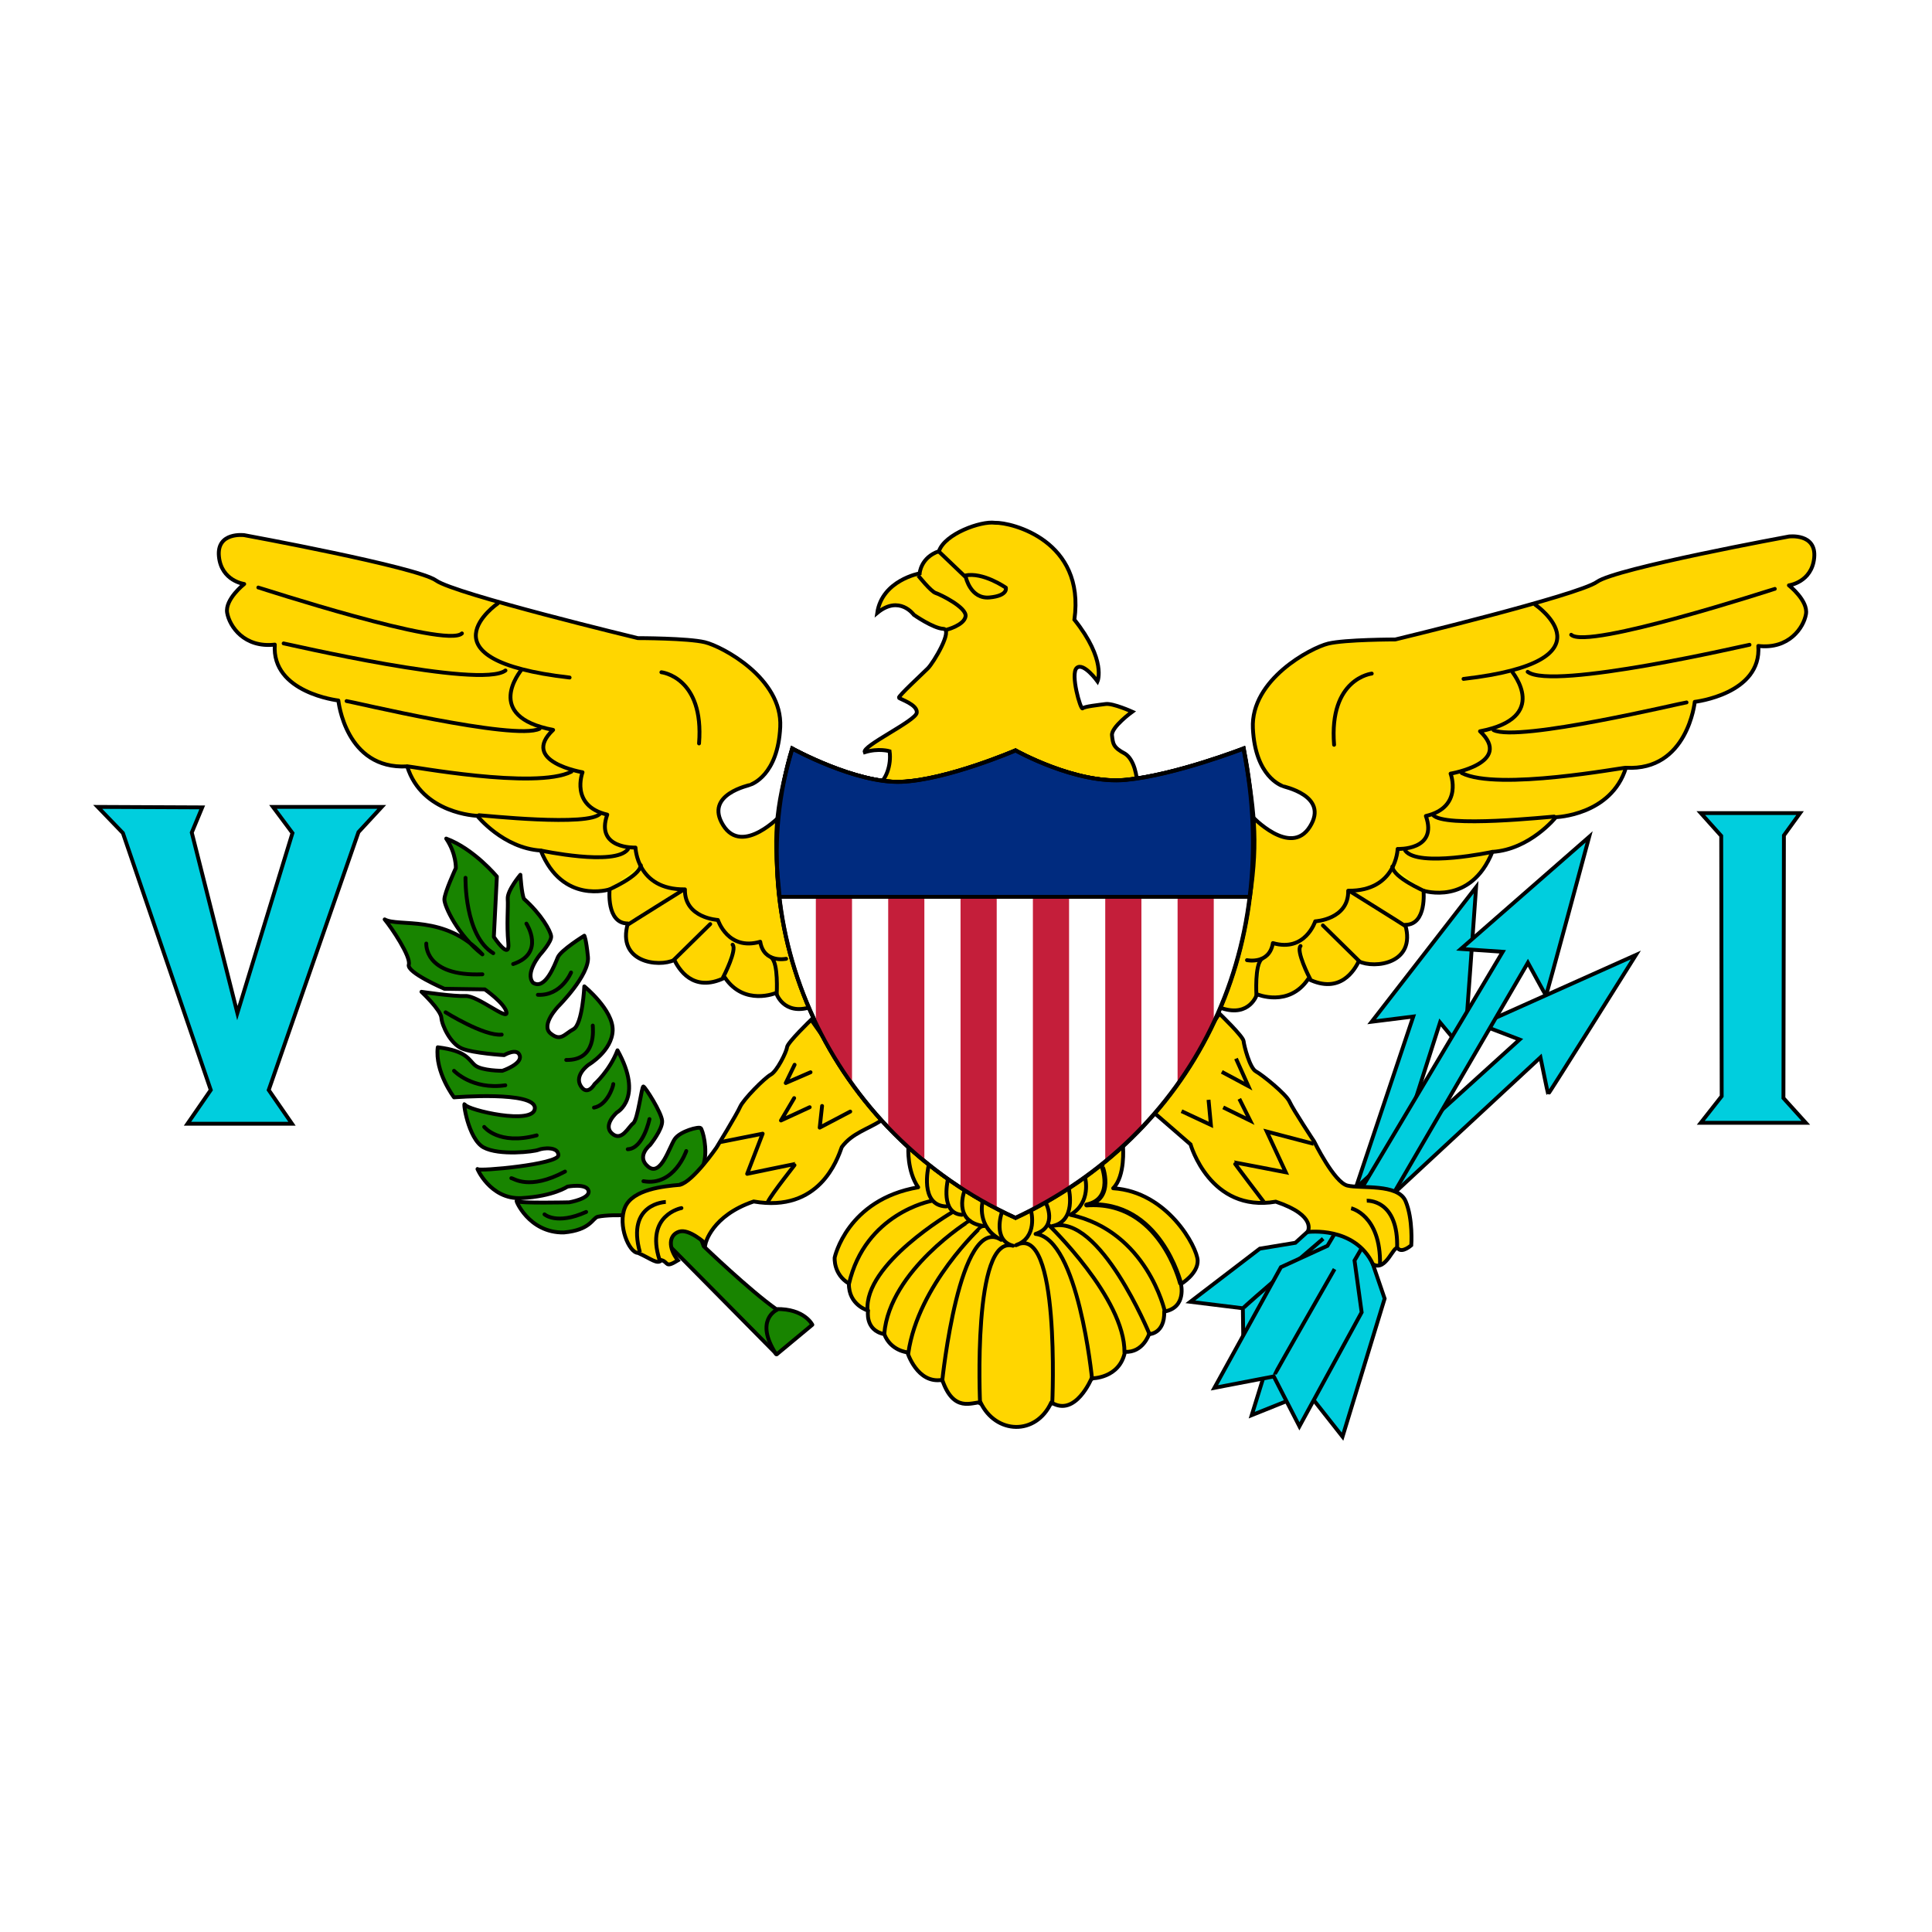
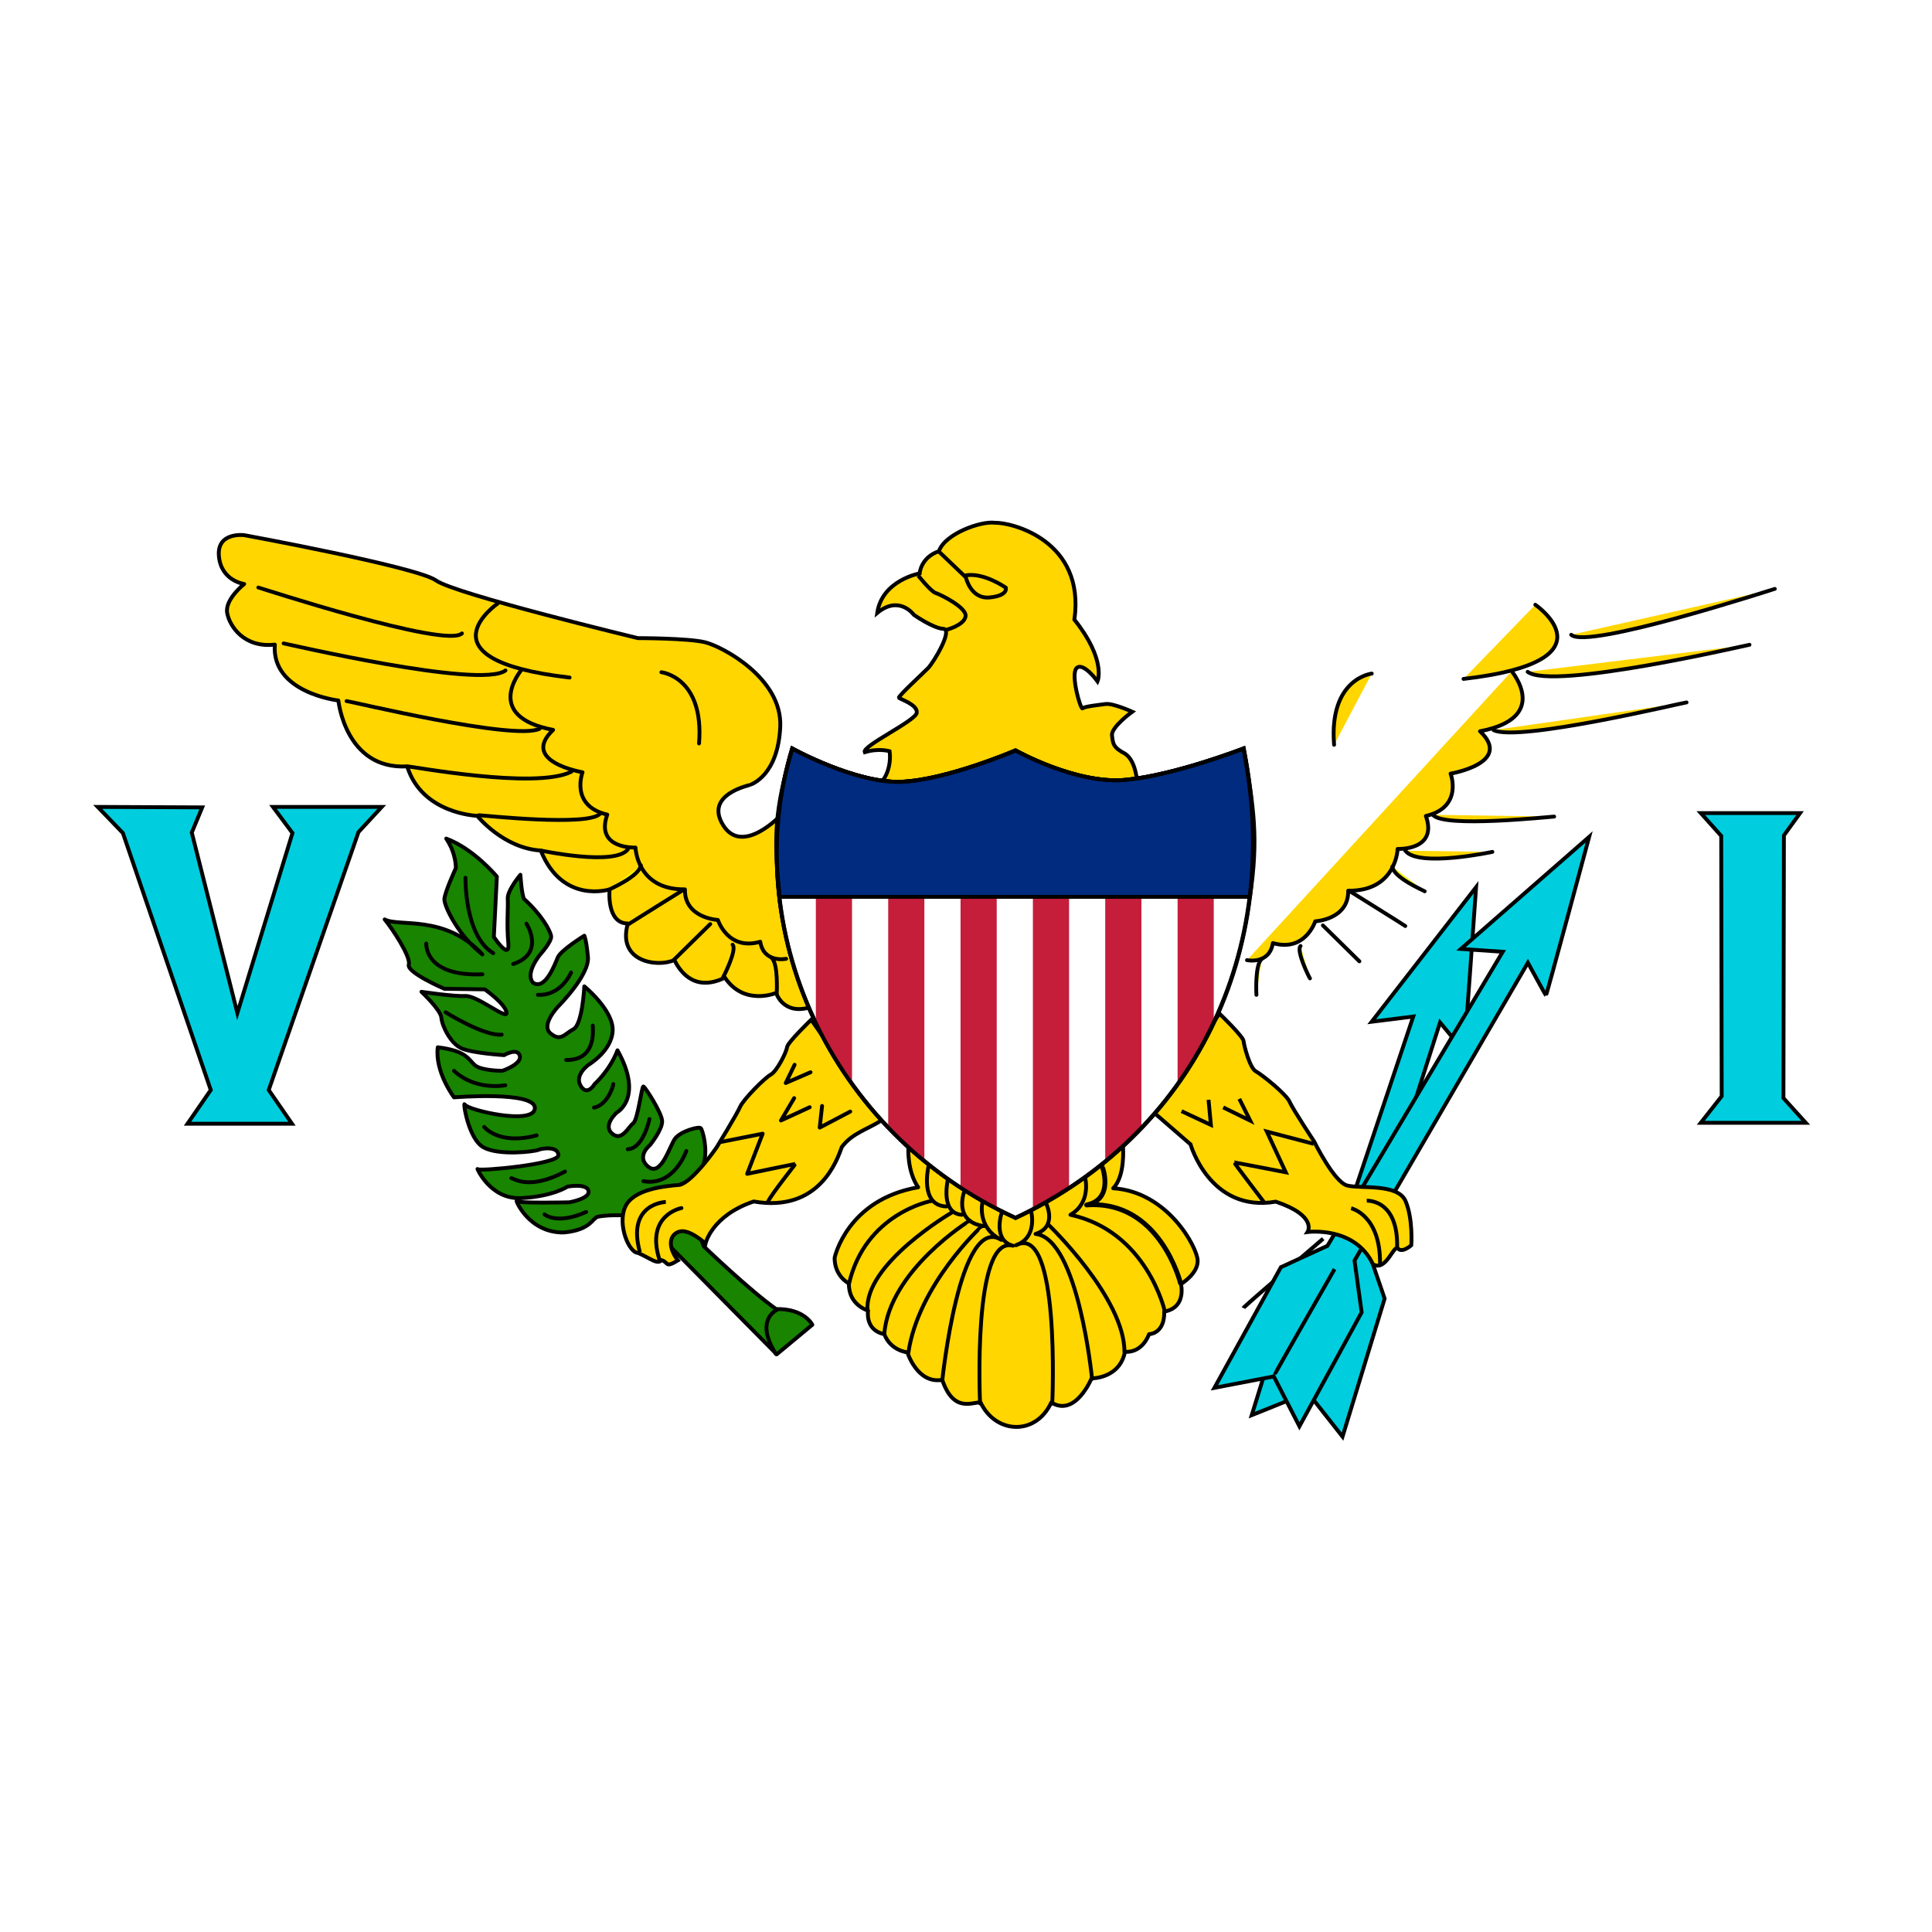
<svg xmlns="http://www.w3.org/2000/svg" xmlns:ns1="http://www.inkscape.org/namespaces/inkscape" xmlns:ns2="http://sodipodi.sourceforge.net/DTD/sodipodi-0.dtd" height="256" id="Layer_1" ns1:output_extension="org.inkscape.output.svg.inkscape" ns1:version="0.46" ns2:docname="Flag_of_the_United_States_Virgin_Islands.svg" ns2:version="0.32" space="preserve" version="1.0" viewBox="0 0 744 496" width="256" x="0px" y="0px">
  <defs id="defs2937">
    <ns1:perspective id="perspective2941" ns1:persp3d-origin="372 : 165.33333 : 1" ns1:vp_x="0 : 248 : 1" ns1:vp_y="0 : 1000 : 0" ns1:vp_z="744 : 248 : 1" ns2:type="inkscape:persp3d" />
  </defs>
  <ns2:namedview bordercolor="#666666" borderopacity="1.0" gridtolerance="10.0" guidetolerance="10.0" id="base" ns1:current-layer="Layer_1" ns1:cx="372" ns1:cy="248" ns1:pageopacity="0.0" ns1:pageshadow="2" ns1:window-height="688" ns1:window-width="981" ns1:window-x="51" ns1:window-y="179" ns1:zoom="0.75134409" objecttolerance="10.0" pagecolor="#ffffff" showgrid="false" />
  <rect height="496" id="rect2836" style="fill:#ffffff" width="744" x="0" y="0" />
  <path d="M 437.962,178.594 C 437.962,175.174 436.851,168.533 433.236,166.234 C 428.594,163.82 428.594,162.335 428.223,159.179 C 427.852,156.023 436.02,150.083 436.02,150.083 C 436.02,150.083 428.594,146.741 425.81,147.112 C 423.026,147.484 417.642,148.04 416.9,148.783 C 416.157,149.526 412.073,135.417 414.672,133.189 C 417.271,130.961 422.653,138.387 422.653,138.387 C 422.653,138.387 426.18,130.219 413.743,114.625 C 418.013,84.18 389.61,77.125 383.113,77.311 C 377.73,76.569 363.807,81.581 361.58,88.264 C 354.525,90.677 354.154,96.804 354.154,96.804 C 354.154,96.804 339.675,99.403 337.818,112.027 C 346.357,104.973 351.926,112.77 351.926,112.77 C 351.926,112.77 359.352,117.968 363.25,118.154 C 367.147,118.34 359.537,131.149 357.31,133.377 C 355.082,135.605 345.8,144.145 346.171,144.701 C 346.542,145.257 353.411,147.3 353.04,150.456 C 352.668,153.612 331.877,163.266 332.991,165.679 C 338.375,164.008 342.572,165.295 342.572,165.295 C 343.322,170.566 341.222,176.635 337.64,178.6 L 437.962,178.594 z" id="path592" style="fill:#ffd600;stroke:#000000;stroke-width:1.484" />
  <path d="M 432.459,317.705 C 432.459,317.705 433.404,328.865 428.676,333.594 C 449.671,334.918 461.02,356.293 461.209,361.401 C 461.397,366.507 454.777,370.479 454.777,370.479 C 454.777,370.479 457.048,379.559 448.346,381.072 C 448.535,389.773 442.483,389.773 442.483,389.773 C 442.483,389.773 440.213,396.961 433.215,396.583 C 431.134,406.986 420.353,406.797 420.353,406.797 C 420.353,406.797 414.111,421.93 404.843,416.066 C 398.98,428.928 383.47,428.361 377.606,416.066 C 374.391,415.878 367.204,420.227 362.853,407.365 C 353.207,409.068 349.424,396.773 349.424,396.773 C 349.424,396.773 342.992,396.205 340.533,389.774 C 332.968,388.261 334.292,380.695 334.292,380.695 C 334.292,380.695 326.727,378.615 326.915,370.292 C 320.862,366.697 321.43,360.267 321.43,360.267 C 321.43,360.267 326.159,337.948 353.585,333.218 C 349.234,326.977 349.802,317.897 349.802,317.897 L 432.459,317.705 z" id="path661" style="fill:#ffd600;stroke:#000000;stroke-width:1.484;stroke-linecap:round;stroke-linejoin:round" />
  <g id="g638" transform="matrix(-1.484,0,0,1.484,758.85,27.398)">
    <path d="M 308.578,109.376 C 308.578,109.376 318.655,120.217 323.694,112.125 C 328.733,104.033 316.671,101.742 316.518,101.589 C 316.365,101.437 309.494,99.299 308.884,86.626 C 308.273,73.953 324,65.708 328.428,64.639 C 332.856,63.57 345.834,63.57 345.834,63.57 C 345.834,63.57 393.319,52.119 398.205,48.607 C 403.091,45.095 447.981,36.85 447.981,36.85 C 447.981,36.85 455.157,35.934 454.546,42.347 C 453.935,48.76 447.981,49.523 447.981,49.523 C 447.981,49.523 453.02,53.493 452.409,57.005 C 451.798,60.517 447.981,66.166 440.041,65.25 C 440.957,77.77 423.551,79.755 423.551,79.755 C 423.551,79.755 421.719,97.772 405.686,96.856 C 401.869,109.223 387.517,109.682 387.517,109.682 C 387.517,109.682 380.799,118.08 371.027,118.69 C 365.378,132.737 353.163,128.767 353.163,128.767 C 353.163,128.767 354.079,137.623 348.43,137.623 C 351.331,147.7 340.491,149.074 336.368,147.089 C 335.299,149.226 331.635,155.792 323.237,151.67 C 318.199,159.152 309.953,155.64 309.953,155.64 C 309.953,155.64 308.121,161.595 300.945,159.304 C 293.767,157.013 308.73,109.681 308.578,109.376 z" id="path639" style="fill:#ffd600;stroke:#000000;stroke-linejoin:round" />
    <path d="M 339.726,72.426 C 339.726,72.426 328.58,73.648 329.954,90.901" id="path640" style="fill:#ffd600;stroke:#000000;stroke-linecap:round;stroke-linejoin:round" />
    <path d="M 382.172,54.562 C 382.172,54.562 403.548,69.22 363.544,73.8" id="path641" style="fill:#ffd600;stroke:#000000;stroke-linecap:round;stroke-linejoin:round" />
    <path d="M 376.065,71.815 C 376.217,72.12 386.142,83.877 367.82,87.389 C 376.523,95.634 360.186,98.382 360.186,98.382 C 360.186,98.382 363.545,107.085 353.773,109.375 C 356.979,118.384 346.444,117.926 346.444,117.926 C 346.444,117.926 346.139,128.919 333.618,128.767 C 333.771,136.249 325.068,136.707 325.068,136.707 C 325.068,136.707 322.472,144.799 314.075,142.356 C 313.159,148.005 307.357,146.784 307.357,146.784" id="path642" style="fill:#ffd600;stroke:#000000;stroke-linecap:round;stroke-linejoin:round" />
    <path d="M 309.799,155.792 C 309.799,155.792 309.341,148.005 311.173,146.478" id="path643" style="fill:#f7f308;stroke:#000000;stroke-linecap:round;stroke-linejoin:round" />
    <path d="M 323.694,151.517 C 323.541,151.364 320.029,144.341 321.251,143.119" id="path644" style="fill:#f7f308;stroke:#000000;stroke-linecap:round;stroke-linejoin:round" />
    <path d="M 336.519,147.089 L 327.052,137.775" id="path645" style="fill:#f7f308;stroke:#000000;stroke-linecap:round;stroke-linejoin:round" />
    <path d="M 348.429,137.928 C 348.276,137.775 334.077,128.92 334.077,128.92" id="path646" style="fill:#f7f308;stroke:#000000;stroke-linecap:round;stroke-linejoin:round" />
    <path d="M 353.467,128.919 C 353.314,128.766 345.375,125.407 345.069,122.506" id="path647" style="fill:#f7f308;stroke:#000000;stroke-linecap:round;stroke-linejoin:round" />
    <path d="M 371.026,118.689 C 371.026,118.689 351.788,122.812 348.428,118.384" id="path648" style="fill:#ffd600;stroke:#000000;stroke-linecap:round;stroke-linejoin:round" />
    <path d="M 387.058,109.528 C 386.295,109.528 358.201,112.582 355.605,109.07" id="path649" style="fill:#ffd600;stroke:#000000;stroke-linecap:round;stroke-linejoin:round" />
    <path d="M 405.686,96.855 C 405.228,96.702 372.401,102.963 363.087,98.229" id="path650" style="fill:#ffd600;stroke:#000000;stroke-linecap:round;stroke-linejoin:round" />
    <path d="M 421.412,79.907 C 420.648,79.907 377.744,90.29 371.331,87.083" id="path651" style="fill:#ffd600;stroke:#000000;stroke-linecap:round;stroke-linejoin:round" />
    <path d="M 437.75,64.944 C 437.445,64.944 386.6,76.854 380.188,71.967" id="path652" style="fill:#ffd600;stroke:#000000;stroke-linecap:round;stroke-linejoin:round" />
    <path d="M 444.315,50.439 C 444.163,50.439 395.608,66.318 391.486,62.348" id="path653" style="fill:#ffd600;stroke:#000000;stroke-linecap:round;stroke-linejoin:round" />
  </g>
  <g id="g622" transform="matrix(1.484,0,0,1.484,24.096,27.918)">
-     <path d="M 308.577,109.376 C 308.577,109.376 318.655,120.217 323.693,112.125 C 328.732,104.033 316.67,101.742 316.517,101.589 C 316.364,101.437 309.493,99.299 308.882,86.626 C 308.272,73.953 323.998,65.708 328.426,64.639 C 332.854,63.57 345.832,63.57 345.832,63.57 C 345.832,63.57 393.317,52.119 398.203,48.607 C 403.089,45.095 447.978,36.85 447.978,36.85 C 447.978,36.85 455.155,35.934 454.544,42.347 C 453.933,48.76 447.978,49.523 447.978,49.523 C 447.978,49.523 453.017,53.493 452.406,57.005 C 451.795,60.517 447.978,66.166 440.038,65.25 C 440.954,77.77 423.548,79.755 423.548,79.755 C 423.548,79.755 421.715,97.772 405.684,96.856 C 401.867,109.223 387.514,109.682 387.514,109.682 C 387.514,109.682 380.796,118.08 371.024,118.69 C 365.375,132.737 353.16,128.767 353.16,128.767 C 353.16,128.767 354.076,137.623 348.427,137.623 C 351.328,147.7 340.488,149.074 336.365,147.089 C 335.297,149.226 331.631,155.792 323.234,151.67 C 318.196,159.152 309.951,155.64 309.951,155.64 C 309.951,155.64 308.119,161.595 300.943,159.304 C 293.767,157.013 308.73,109.681 308.577,109.376 z" id="path607" style="fill:#ffd600;stroke:#000000;stroke-linejoin:round" />
    <path d="M 339.726,72.426 C 339.726,72.426 328.58,73.648 329.954,90.901" id="path608" style="fill:#ffd600;stroke:#000000;stroke-linecap:round;stroke-linejoin:round" />
    <path d="M 382.172,54.562 C 382.172,54.562 403.547,69.22 363.544,73.8" id="path609" style="fill:#ffd600;stroke:#000000;stroke-linecap:round;stroke-linejoin:round" />
    <path d="M 376.065,71.815 C 376.218,72.12 386.142,83.877 367.819,87.389 C 376.522,95.634 360.185,98.382 360.185,98.382 C 360.185,98.382 363.544,107.085 353.772,109.375 C 356.978,118.384 346.443,117.926 346.443,117.926 C 346.443,117.926 346.138,128.919 333.617,128.767 C 333.77,136.249 325.067,136.707 325.067,136.707 C 325.067,136.707 322.471,144.799 314.073,142.356 C 313.157,148.005 307.355,146.784 307.355,146.784" id="path610" style="fill:#ffd600;stroke:#000000;stroke-linecap:round;stroke-linejoin:round" />
    <path d="M 309.799,155.792 C 309.799,155.792 309.341,148.005 311.173,146.478" id="path611" style="fill:#f7f308;stroke:#000000;stroke-linecap:round;stroke-linejoin:round" />
    <path d="M 323.693,151.517 C 323.54,151.364 320.029,144.341 321.25,143.119" id="path612" style="fill:#f7f308;stroke:#000000;stroke-linecap:round;stroke-linejoin:round" />
    <path d="M 336.519,147.089 L 327.052,137.775" id="path613" style="fill:#f7f308;stroke:#000000;stroke-linecap:round;stroke-linejoin:round" />
    <path d="M 348.429,137.928 C 348.276,137.775 334.077,128.92 334.077,128.92" id="path614" style="fill:#ffd600;stroke:#000000;stroke-linecap:round;stroke-linejoin:round" />
    <path d="M 353.467,128.919 C 353.314,128.766 345.375,125.407 345.069,122.506" id="path615" style="fill:#f7f308;stroke:#000000;stroke-linecap:round;stroke-linejoin:round" />
    <path d="M 371.026,118.689 C 371.026,118.689 351.788,122.812 348.429,118.384" id="path616" style="fill:#ffd600;stroke:#000000;stroke-linecap:round;stroke-linejoin:round" />
    <path d="M 387.058,109.528 C 386.294,109.528 358.201,112.582 355.605,109.07" id="path617" style="fill:#ffd600;stroke:#000000;stroke-linecap:round;stroke-linejoin:round" />
-     <path d="M 405.686,96.855 C 405.228,96.702 372.4,102.963 363.086,98.229" id="path618" style="fill:#ffd600;stroke:#000000;stroke-linecap:round;stroke-linejoin:round" />
    <path d="M 421.412,79.907 C 420.649,79.907 377.744,90.289 371.331,87.083" id="path619" style="fill:#ffd600;stroke:#000000;stroke-linecap:round;stroke-linejoin:round" />
    <path d="M 437.75,64.944 C 437.445,64.944 386.6,76.854 380.187,71.967" id="path620" style="fill:#ffd600;stroke:#000000;stroke-linecap:round;stroke-linejoin:round" />
    <path d="M 444.315,50.439 C 444.162,50.439 395.608,66.318 391.485,62.348" id="path621" style="fill:#ffd600;stroke:#000000;stroke-linecap:round;stroke-linejoin:round" />
  </g>
  <path d="M 568.433,217.641 C 568.433,217.641 564.004,280.937 563.789,280.793 C 563.575,280.648 554.552,269.736 554.552,269.736 L 526.705,357.039 L 533.214,376.083 L 517.001,429.246 L 503.63,412.285 L 482.029,420.971 L 499.368,364.979 L 515.387,353.469 L 544.231,267.462 L 528.223,269.466 L 568.433,217.641 z" id="path572" style="fill:#00cede;stroke:#000000;stroke-width:1.484" />
-   <path d="M 629.973,243.748 C 629.973,243.748 596.292,297.521 596.171,297.293 C 596.049,297.064 593.22,283.189 593.22,283.189 L 537.875,334.529 L 478.777,391.554 L 478.614,379.809 L 458.392,377.312 L 485.139,356.847 L 498.836,354.59 L 585.181,276.327 L 570.111,270.565 L 629.973,243.748 z" id="path571" style="fill:#00cede;stroke:#000000;stroke-width:1.484" />
  <path d="M 478.817,379.717 C 479.183,378.953 509.546,353.01 509.546,353.01" id="path574" style="fill:none;stroke:#000000;stroke-width:1.515" />
  <path d="M 611.978,198.259 C 611.978,198.259 595.516,259.537 595.333,259.354 C 595.15,259.172 588.383,246.733 588.383,246.733 L 521.619,361.424 L 524.362,381.362 L 500.401,425.263 L 490.523,406.056 L 467.66,410.447 L 493.267,363.985 L 511.193,355.754 L 578.687,242.525 L 562.591,241.428 L 611.978,198.259 z" id="path570" style="fill:#00cede;stroke:#000000;stroke-width:1.484" />
  <path d="M 490.89,405.325 C 490.89,404.96 513.937,364.717 513.937,364.717" id="path573" style="fill:none;stroke:#000000;stroke-width:1.484" />
  <path d="M 37.632,186.735 L 77.873,186.918 L 73.849,196.613 L 91.409,266.123 L 112.627,196.796 L 105.127,186.735 L 147.014,186.735 L 138.051,196.43 L 103.481,295.756 L 112.443,308.743 L 72.202,308.743 L 81.165,295.756 L 47.326,196.796 L 37.632,186.735 z" id="path563" style="fill:#00cede;stroke:#000000;stroke-width:1.484" />
  <path d="M 654.963,189.113 L 693.192,189.113 L 686.973,197.71 L 686.789,298.865 L 695.387,308.377 L 654.963,308.377 L 663.011,298.134 L 662.828,197.893 L 654.963,189.113 z" id="path566" style="fill:#00cede;stroke:#000000;stroke-width:1.484" />
  <path d="M 353.586,97.64 C 353.586,97.64 358.488,103.797 360.313,104.367 C 362.137,104.937 372.398,109.954 371.829,113.374 C 371.259,116.794 364.532,118.505 364.532,118.505" id="path583" style="fill:none;stroke:#000000;stroke-width:1.484" />
  <path d="M 361.681,88.519 L 371.942,98.324 C 371.942,98.324 373.766,106.761 381.063,106.077 C 388.36,105.393 387.334,102.314 387.334,102.314 C 387.334,102.314 378.556,96.157 371.601,97.639" id="path584" style="fill:none;stroke:#000000;stroke-width:1.484" />
  <path d="M 299.116,397.538 L 312.821,386.155 C 312.821,386.155 309.801,379.883 298.883,380.115 C 288.663,372.915 271.01,355.957 271.01,355.957 L 262.183,332.031 C 262.183,332.031 269.384,329.941 271.01,324.134 C 272.635,318.326 270.545,311.125 269.848,310.429 C 269.151,309.732 261.951,311.59 259.86,314.61 C 257.769,317.631 254.517,329.245 249.639,325.296 C 244.761,321.347 250.336,316.934 250.336,316.934 C 250.336,316.934 255.214,310.895 254.982,307.642 C 254.75,304.39 248.479,294.634 247.781,294.402 C 247.084,294.17 245.691,307.178 243.832,308.572 C 241.974,309.967 239.419,315.773 235.702,312.521 C 231.986,309.269 237.56,304.39 237.56,304.39 C 237.56,304.39 248.013,298.816 237.792,280.464 C 234.772,288.362 228.966,293.472 228.966,293.472 C 228.966,293.472 226.178,298.351 223.623,294.169 C 221.068,289.988 226.643,286.039 226.643,286.039 C 226.643,286.039 235.702,280.696 235.935,272.798 C 236.167,264.901 225.018,255.841 225.018,255.841 C 225.018,255.841 224.322,270.476 220.837,272.334 C 217.352,274.192 215.959,277.212 212.01,273.96 C 208.061,270.708 215.03,263.507 215.03,263.507 C 215.03,263.507 227.109,251.428 226.412,244.459 C 225.715,237.49 225.018,236.329 225.018,236.329 C 225.018,236.329 215.959,241.904 214.798,244.691 C 213.636,247.479 209.92,257.467 205.274,254.447 C 202.022,250.731 208.062,243.53 208.062,243.53 C 208.062,243.53 212.475,238.652 212.243,236.561 C 212.011,234.47 208.527,228.199 201.79,222.159 C 200.861,220.301 200.396,212.867 200.396,212.867 C 200.396,212.867 195.286,218.907 195.519,222.159 C 195.751,225.411 195.054,231.915 195.751,239.116 C 196.448,246.317 190.176,236.793 190.176,236.793 L 191.338,213.564 C 191.338,213.564 182.511,202.878 171.826,198.93 C 175.775,204.737 175.542,210.312 175.542,210.312 C 175.542,210.312 171.129,219.836 171.129,222.391 C 171.129,224.946 176.239,236.096 185.763,243.529 C 171.361,227.966 153.476,233.076 148.133,230.056 C 150.688,233.076 158.354,244.458 157.425,247.478 C 156.496,250.498 171.13,256.77 171.13,256.77 L 186.693,257.002 C 186.693,257.002 194.358,262.344 195.055,265.828 C 195.752,269.313 183.906,259.324 179.26,259.557 C 174.614,259.789 162.303,257.932 162.303,257.932 C 162.303,257.932 169.736,264.9 169.968,267.92 C 170.2,270.94 173.452,277.908 177.866,279.767 C 182.279,281.625 194.125,282.323 194.125,282.323 C 194.125,282.323 199.235,279.302 200.165,282.554 C 201.094,285.806 193.429,288.362 193.429,288.362 C 193.429,288.362 185.532,288.362 182.976,286.271 C 180.42,284.18 179.956,280.696 168.575,279.302 C 167.413,288.826 174.846,298.582 174.846,298.582 C 174.846,298.582 206.204,296.027 205.971,302.764 C 205.739,309.5 179.956,303.46 179.027,301.369 C 178.098,299.279 180.189,314.609 186.228,317.861 C 192.267,321.113 205.74,319.488 207.366,318.791 C 208.992,318.094 215.031,317.397 215.031,320.882 C 215.031,324.367 184.37,327.154 183.906,326.225 C 183.441,325.295 188.552,338.072 200.863,337.375 C 213.174,336.678 218.516,332.961 218.516,332.961 C 218.516,332.961 225.949,331.566 226.645,334.587 C 227.342,337.607 219.212,339 219.212,339 C 219.212,339 199.7,339.465 199.004,338.535 C 198.307,337.606 203.418,350.847 217.122,350.615 C 227.343,349.685 228.039,345.271 230.13,344.575 C 233.15,343.879 239.654,343.879 240.583,344.111 C 241.512,344.343 257.772,355.724 257.772,355.724 L 299.116,397.538 z" id="path585" style="fill:#188400;stroke:#000000;stroke-width:1.484;stroke-linejoin:round" />
  <path d="M 179.26,214.028 C 179.26,214.028 178.795,236.328 189.945,243.065" id="path593" style="fill:none;stroke:#000000;stroke-width:1.484;stroke-linecap:round;stroke-linejoin:round" />
  <path d="M 202.72,231.682 C 202.72,231.682 210.153,243.064 197.61,247.245" id="path594" style="fill:none;stroke:#000000;stroke-width:1.484;stroke-linecap:round;stroke-linejoin:round" />
  <path d="M 164.161,239.348 C 164.161,239.348 163.232,252.123 185.764,251.195" id="path595" style="fill:none;stroke:#000000;stroke-width:1.484;stroke-linecap:round;stroke-linejoin:round" />
  <path d="M 219.909,250.498 C 219.909,250.498 216.193,259.557 207.134,259.092" id="path596" style="fill:none;stroke:#000000;stroke-width:1.484;stroke-linecap:round;stroke-linejoin:round" />
  <path d="M 228.271,270.939 C 228.271,272.1 229.897,284.412 218.051,284.179" id="path597" style="fill:none;stroke:#000000;stroke-width:1.484;stroke-linecap:round;stroke-linejoin:round" />
  <path d="M 171.594,265.828 C 171.594,265.828 186.46,275.121 193.196,274.424" id="path598" style="fill:none;stroke:#000000;stroke-width:1.484;stroke-linecap:round;stroke-linejoin:round" />
  <path d="M 174.846,288.361 C 174.846,288.361 181.814,295.795 194.59,293.935" id="path599" style="fill:none;stroke:#000000;stroke-width:1.484;stroke-linecap:round;stroke-linejoin:round" />
  <path d="M 236.168,293.471 C 236.168,294.401 233.846,301.602 228.735,302.532" id="path600" style="fill:none;stroke:#000000;stroke-width:1.484;stroke-linecap:round;stroke-linejoin:round" />
  <path d="M 186.46,309.965 C 186.46,309.965 192.035,317.165 206.668,313.217" id="path601" style="fill:none;stroke:#000000;stroke-width:1.484;stroke-linecap:round;stroke-linejoin:round" />
  <path d="M 250.105,306.944 C 250.105,306.944 247.782,318.326 241.743,318.558" id="path602" style="fill:none;stroke:#000000;stroke-width:1.484;stroke-linecap:round;stroke-linejoin:round" />
  <path d="M 264.274,319.256 C 264.274,319.256 259.628,332.961 247.782,330.87" id="path603" style="fill:none;stroke:#000000;stroke-width:1.484;stroke-linecap:round;stroke-linejoin:round" />
  <path d="M 209.688,343.646 C 209.688,343.646 214.334,347.828 225.715,342.716" id="path604" style="fill:none;stroke:#000000;stroke-width:1.484;stroke-linecap:round;stroke-linejoin:round" />
  <path d="M 196.913,329.709 C 197.842,329.709 203.649,334.587 217.586,327.154" id="path605" style="fill:none;stroke:#000000;stroke-width:1.484;stroke-linecap:round;stroke-linejoin:round" />
  <path d="M 299.094,380.467 C 299.094,380.467 290.415,384.353 298.835,397.436" id="path606" style="fill:none;stroke:#000000;stroke-width:1.484;stroke-linecap:round;stroke-linejoin:round" />
  <path d="M 469.593,266.324 C 469.593,266.324 478.714,275.081 478.897,276.906 C 479.08,278.73 481.269,287.304 483.64,288.582 C 486.011,289.86 495.316,297.339 496.593,300.258 C 497.869,303.178 506.079,315.583 506.079,315.583 C 506.079,315.583 513.741,331.272 518.849,332.55 C 523.957,333.826 538.37,331.638 541.288,338.571 C 544.206,345.504 543.477,355.538 543.477,355.538 C 543.477,355.538 540.01,358.64 538.369,356.815 C 536.728,354.99 533.808,365.936 528.7,362.835 C 521.742,348.02 503.532,350.438 503.532,350.438 C 503.532,350.438 507.538,344.227 491.302,338.753 C 465.944,343.132 458.464,316.679 458.464,316.679 L 444.03,304.159 L 469.593,266.324 z" id="path654" style="fill:#ffd600;stroke:#000000;stroke-width:1.484" />
  <path d="M 454.998,303.906 L 466.309,309.197 L 465.397,299.528" id="path655" style="fill:#ffd600;stroke:#000000;stroke-width:1.484" />
  <path d="M 471.052,302.447 L 481.45,307.555 L 477.255,299.163" id="path656" style="fill:#ffd600;stroke:#000000;stroke-width:1.484" />
-   <path d="M 470.505,288.765 L 480.721,294.238 L 475.978,283.657" id="path657" style="fill:#ffd600;stroke:#000000;stroke-width:1.484" />
  <path d="M 486.741,338.935 C 486.741,338.935 475.065,323.61 475.248,323.61 C 475.431,323.61 495.133,327.441 495.133,327.441 L 487.836,311.752 L 505.897,316.495" id="path658" style="fill:#ffd600;stroke:#000000;stroke-width:1.484" />
  <path d="M 520.309,341.307 C 520.309,341.307 531.802,343.862 531.437,363.018" id="path659" style="fill:#ffd600;stroke:#000000;stroke-width:1.484" />
  <path d="M 526.328,338.388 C 526.328,338.388 538.734,337.659 538.004,356.996" id="path660" style="fill:#ffd600;stroke:#000000;stroke-width:1.484" />
  <path d="M 312.38,268.698 C 312.38,268.698 303.258,277.455 303.076,279.279 C 302.893,281.103 299.191,288.543 296.82,289.82 C 294.448,291.097 286.279,299.334 285.002,302.254 C 283.725,305.173 275.894,317.957 275.894,317.957 C 275.894,317.957 266.908,330.998 261.8,332.275 C 255.557,332.796 243.604,334.011 240.685,340.943 C 237.766,347.877 242.279,358.478 245.684,358.478 C 250.791,360.748 253.122,363.092 254.764,361.268 C 257.54,362.091 255.952,364.468 261.061,361.367 C 257.178,356.391 257.593,351.583 261.485,350.322 C 265.367,348.994 271.69,354.902 271.69,354.902 C 271.69,354.902 273.992,344.159 290.229,338.685 C 315.587,343.064 322.401,322.601 324.176,317.72 C 328.174,312.278 334.392,310.829 339.5,307.384 L 312.38,268.698 z" id="path670" style="fill:#ffd600;stroke:#000000;stroke-width:1.484" />
  <path d="M 327.418,304.062 L 315.663,310.24 L 316.575,301.902" id="path671" style="fill:none;stroke:#000000;stroke-width:1.484;stroke-linecap:round;stroke-linejoin:round" />
  <path d="M 311.808,302.381 L 300.744,307.488 L 305.827,298.875" id="path672" style="fill:none;stroke:#000000;stroke-width:1.484;stroke-linecap:round;stroke-linejoin:round" />
  <path d="M 312.133,288.92 L 302.583,293.062 L 305.995,286.03" id="path673" style="fill:none;stroke:#000000;stroke-width:1.484;stroke-linecap:round;stroke-linejoin:round" />
  <path d="M 295.675,338.868 C 297.45,335.318 306.463,324.209 306.28,324.209 C 306.098,324.209 287.726,328.041 287.726,328.041 L 293.692,312.572 L 277.628,315.762" id="path674" style="fill:none;stroke:#000000;stroke-width:1.484;stroke-linecap:round;stroke-linejoin:round" />
  <path d="M 262.42,341.222 C 262.42,341.222 248.468,343.776 253.94,361.04" id="path675" style="fill:none;stroke:#000000;stroke-width:1.484;stroke-linecap:round;stroke-linejoin:round" />
  <path d="M 256.4,338.87 C 256.4,338.87 241.158,339.275 246.427,358.235" id="path676" style="fill:none;stroke:#000000;stroke-width:1.484" />
  <path d="M 424.325,324.893 C 424.325,324.704 429.432,337.755 418.462,340.025 C 446.645,337.945 454.589,370.1 454.589,370.1" id="path662" style="fill:none;stroke:#000000;stroke-width:1.854;stroke-linecap:round;stroke-linejoin:round" />
  <path d="M 417.895,329.622 C 417.895,329.622 420.354,339.08 412.221,343.809 C 441.727,350.241 448.536,380.883 448.536,380.883" id="path663" style="fill:none;stroke:#000000;stroke-width:1.484;stroke-linecap:round;stroke-linejoin:round" />
-   <path d="M 411.652,333.973 C 411.652,334.352 414.49,346.268 405.221,348.16 C 423.569,343.241 442.672,389.773 442.672,389.773" id="path664" style="fill:none;stroke:#000000;stroke-width:1.484;stroke-linecap:round;stroke-linejoin:round" />
  <path d="M 402.763,339.269 C 402.763,339.269 407.492,348.347 398.791,351.185 C 415.246,352.887 420.543,406.985 420.543,406.985" id="path665" style="fill:none;stroke:#000000;stroke-width:1.484;stroke-linecap:round;stroke-linejoin:round" />
  <path d="M 397.089,342.484 C 397.089,342.484 399.736,352.509 391.226,355.535 C 408.438,346.457 405.222,416.443 405.222,416.443" id="path666" style="fill:none;stroke:#000000;stroke-width:1.484;stroke-linecap:round;stroke-linejoin:round" />
  <path d="M 385.74,343.052 C 385.74,343.052 382.146,353.645 390.091,355.725 C 374.392,351.375 377.418,416.444 377.418,416.444" id="path667" style="fill:none;stroke:#000000;stroke-width:1.484;stroke-linecap:round;stroke-linejoin:round" />
  <path d="M 378.363,338.891 C 378.363,338.891 375.904,348.537 385.551,353.455 C 369.474,343.241 362.854,407.742 362.854,407.742" id="path668" style="fill:none;stroke:#000000;stroke-width:1.484;stroke-linecap:round;stroke-linejoin:round" />
  <path d="M 403.898,347.781 C 403.898,347.781 433.214,375.965 433.026,396.771" id="path669" style="fill:none;stroke:#000000;stroke-width:1.484;stroke-linecap:round;stroke-linejoin:round" />
  <path d="M 357.558,325.082 C 357.558,325.271 353.964,340.215 364.368,340.593" id="path677" style="fill:none;stroke:#000000;stroke-width:1.484;stroke-linecap:round;stroke-linejoin:round" />
  <path d="M 364.935,330.568 C 364.935,330.946 362.097,343.24 370.419,343.808" id="path678" style="fill:none;stroke:#000000;stroke-width:1.484;stroke-linecap:round;stroke-linejoin:round" />
  <path d="M 371.555,334.162 C 371.555,334.162 366.448,346.457 378.931,348.159" id="path679" style="fill:none;stroke:#000000;stroke-width:1.484;stroke-linecap:round;stroke-linejoin:round" />
  <path d="M 377.985,348.348 C 377.796,348.348 353.586,370.858 349.802,396.96" id="path680" style="fill:none;stroke:#000000;stroke-width:1.484;stroke-linecap:round;stroke-linejoin:round" />
  <path d="M 373.445,346.078 C 373.257,346.078 342.615,365.182 340.534,389.583" id="path681" style="fill:none;stroke:#000000;stroke-width:1.484;stroke-linecap:round;stroke-linejoin:round" />
  <path d="M 366.637,342.863 C 366.637,342.863 332.591,362.723 334.104,380.693" id="path682" style="fill:none;stroke:#000000;stroke-width:1.484;stroke-linecap:round;stroke-linejoin:round" />
  <path d="M 358.503,338.512 C 358.503,338.512 333.158,343.241 326.916,370.479" id="path683" style="fill:none;stroke:#000000;stroke-width:1.484;stroke-linecap:round;stroke-linejoin:round" />
  <path d="M 305.05,164.236 C 305.05,164.236 329.56,177.772 347.12,177.04 C 364.68,176.308 391.019,164.967 391.019,164.967 C 391.019,164.967 414.431,178.137 433.455,176.308 C 452.477,174.479 478.817,164.236 478.817,164.236 C 494.547,242.77 458.697,313.256 391.019,344.962 C 319.195,312.158 284.32,233.258 305.05,164.236 z" id="path689" style="fill:none;stroke:#000000;stroke-width:1.484" />
  <g id="g697" transform="matrix(1.484,0,0,1.484,24.096,27.918)">
    <path d="M 189.383,91.884 C 189.383,91.884 205.905,101.008 217.741,100.515 C 229.578,100.022 247.332,92.377 247.332,92.377 C 247.332,92.377 263.114,101.254 275.937,100.022 C 288.76,98.789 306.514,91.884 306.514,91.884 C 317.117,144.819 292.952,192.329 247.332,213.701 C 198.918,191.589 175.41,138.408 189.383,91.884 z" id="path581" style="fill:#ffffff;stroke:#000000" />
    <path d="M 195.472,130.353 L 195.472,163.45 L 204.859,179.277 L 204.859,130.353 L 195.472,130.353 z" id="path586" style="fill:#c41e3a" />
    <path d="M 214.246,130.353 L 214.246,190.28 L 223.633,199.017 L 223.633,130.353 L 214.246,130.353 z" id="path587" style="fill:#c41e3a" />
    <path d="M 233.02,130.353 L 233.02,206.11 L 242.407,211.322 L 242.407,130.353 L 233.02,130.353 z" id="path588" style="fill:#c41e3a" />
    <path d="M 298.73,130.353 L 298.73,163.459 L 289.343,179.423 L 289.343,130.353 L 298.73,130.353 z" id="path589" style="fill:#c41e3a" />
    <path d="M 279.956,130.353 L 279.956,190.575 L 270.569,199.135 L 270.569,130.352 L 279.956,130.352 L 279.956,130.353 z" id="path590" style="fill:#c41e3a" />
-     <path d="M 261.182,130.353 L 261.182,205.966 L 251.795,211.558 L 251.795,130.353 L 261.182,130.353 z" id="path591" style="fill:#c41e3a" />
+     <path d="M 261.182,130.353 L 261.182,205.966 L 251.795,211.558 L 251.795,130.353 z" id="path591" style="fill:#c41e3a" />
    <path d="M 189.383,91.884 C 189.383,91.884 193.514,94.165 199.123,96.384 C 204.733,98.604 211.822,100.761 217.74,100.514 C 229.577,100.021 247.331,92.376 247.331,92.376 C 247.331,92.376 263.113,101.253 275.936,100.021 C 288.759,98.788 306.513,91.883 306.513,91.883 C 309.103,107.254 310.397,115.104 308.116,130.352 L 186.085,130.352 C 184.533,115.136 184.616,108.241 189.383,91.884 z" id="path582" style="fill:#002b7f;stroke:#000000" />
  </g>
  <path d="M 305.05,164.236 C 305.05,164.236 329.56,177.772 347.12,177.04 C 364.68,176.308 391.019,164.967 391.019,164.967 C 391.019,164.967 414.431,178.137 433.455,176.308 C 452.477,174.479 478.817,164.236 478.817,164.236 C 494.547,242.77 458.697,313.256 391.019,344.962 C 319.195,312.158 284.32,233.258 305.05,164.236 z" id="path707" style="fill:none;stroke:#000000;stroke-width:1.484" />
</svg>